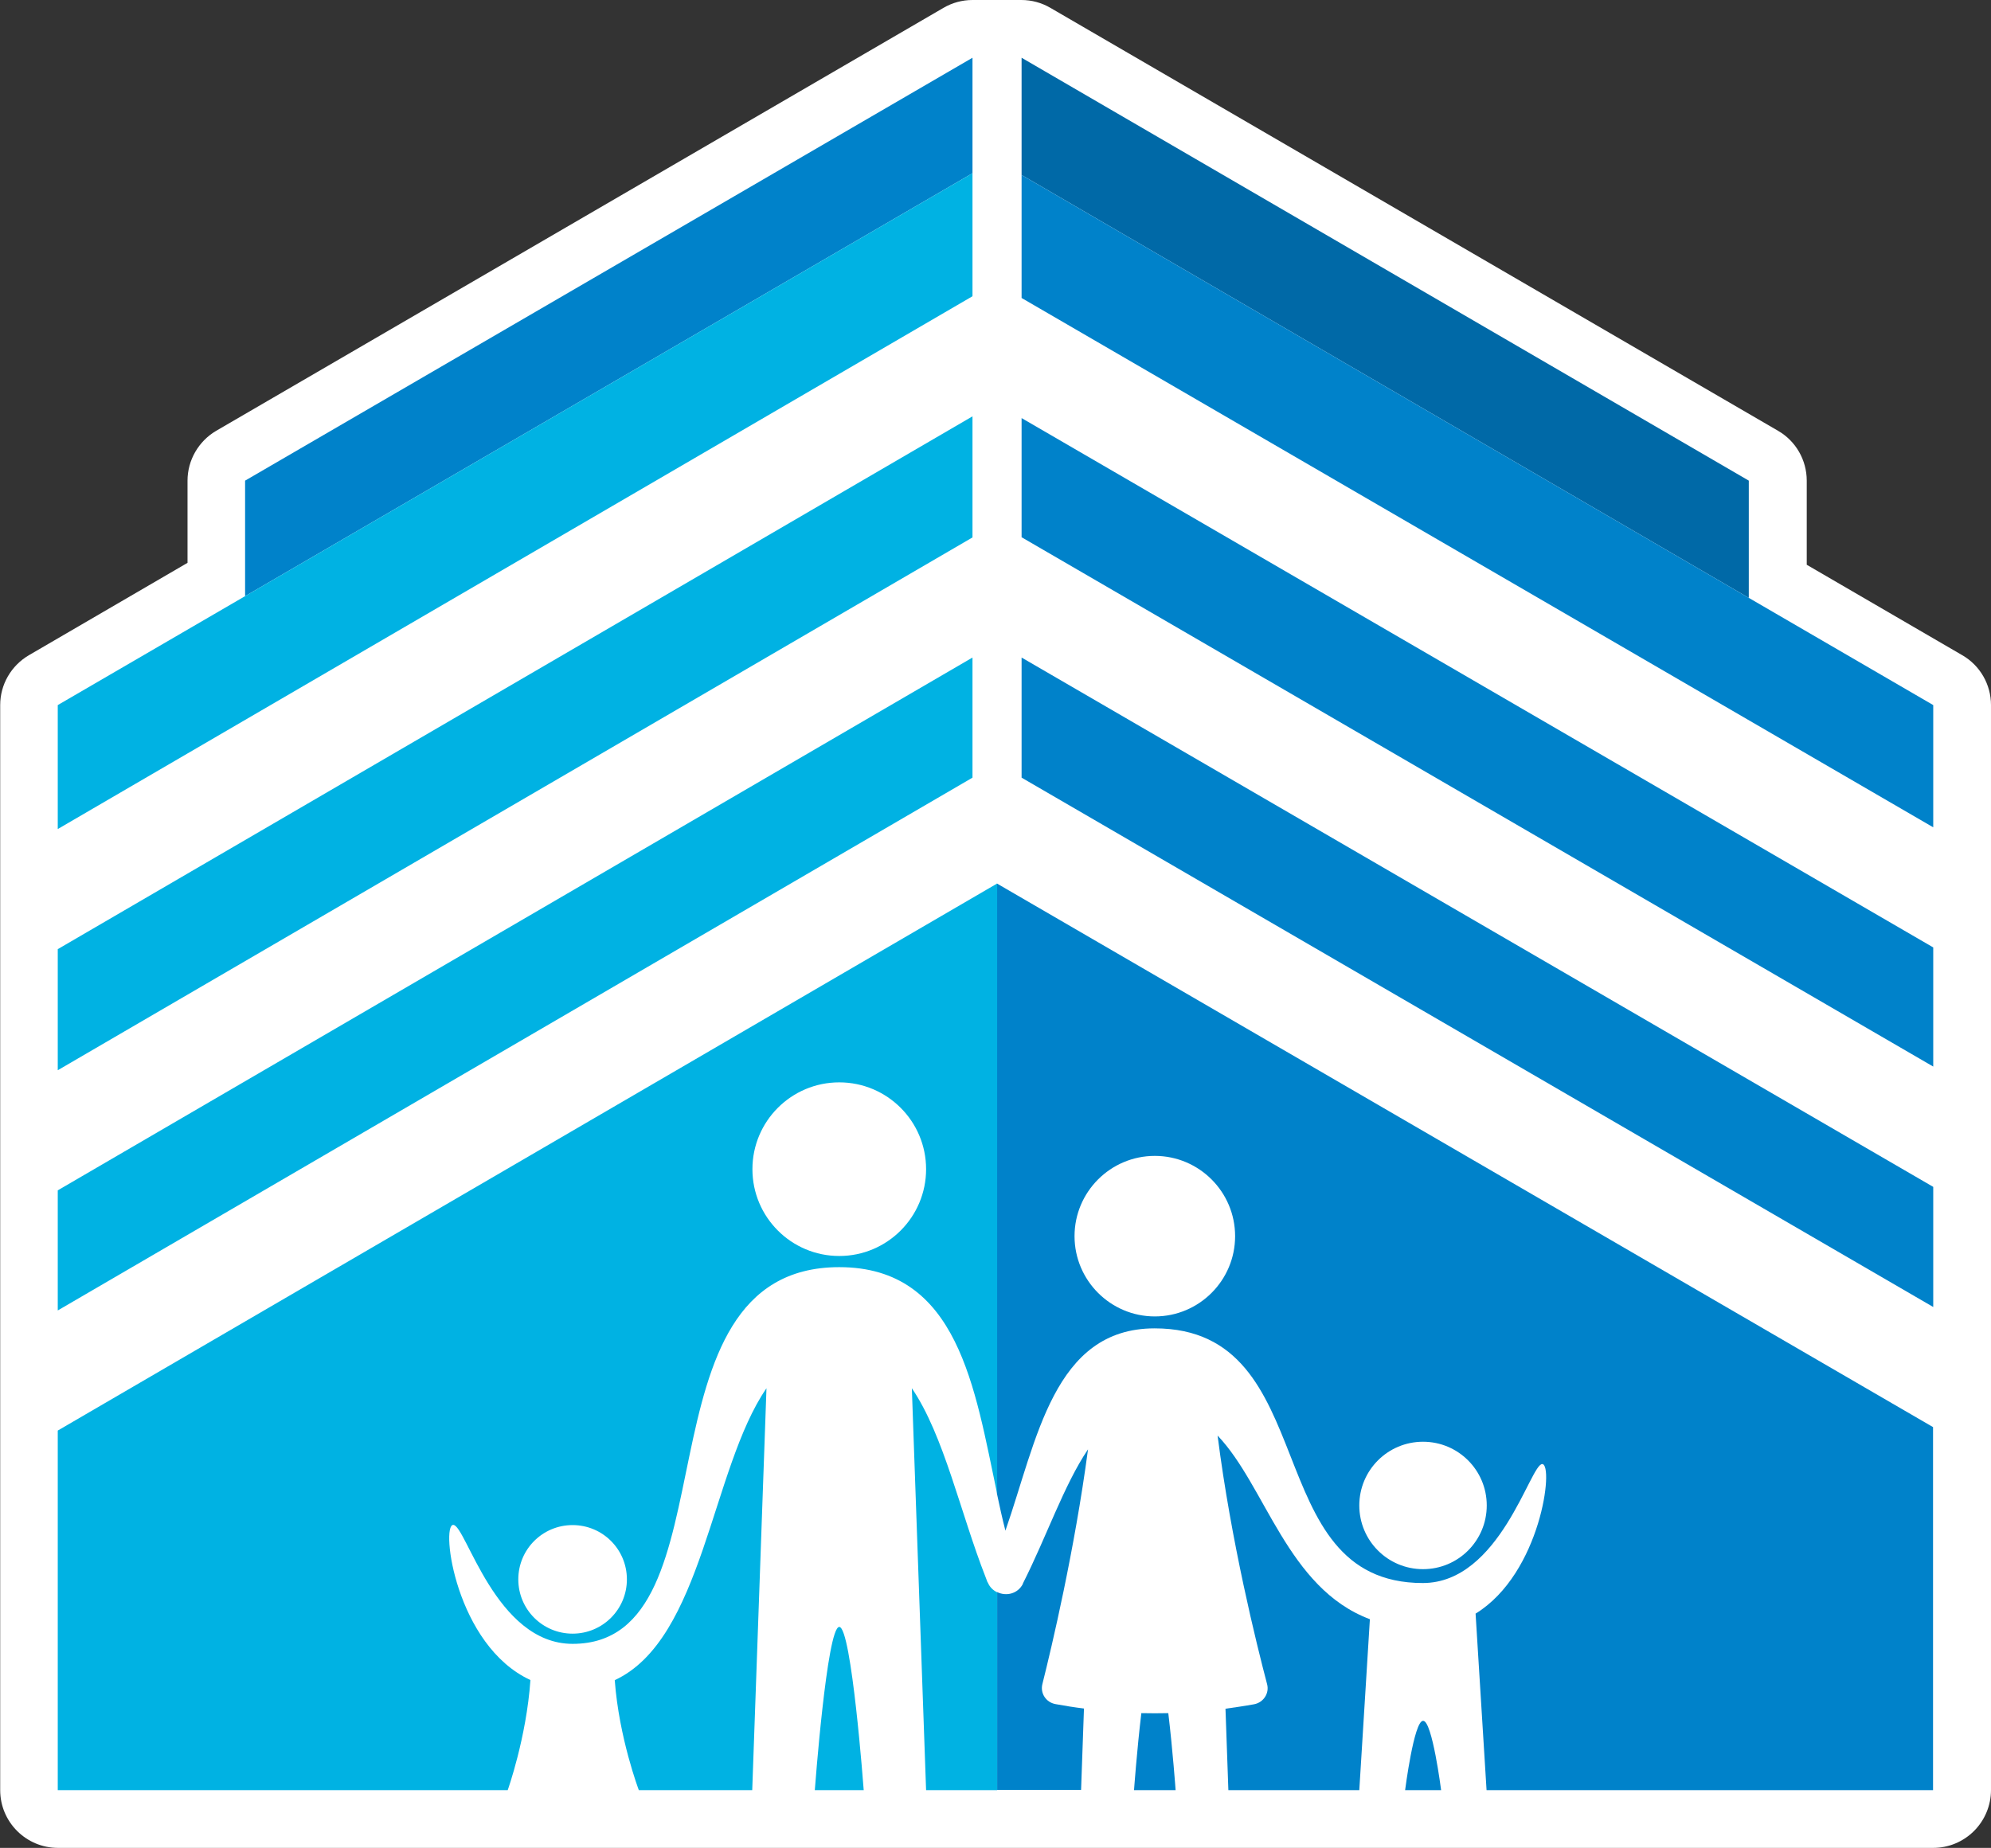
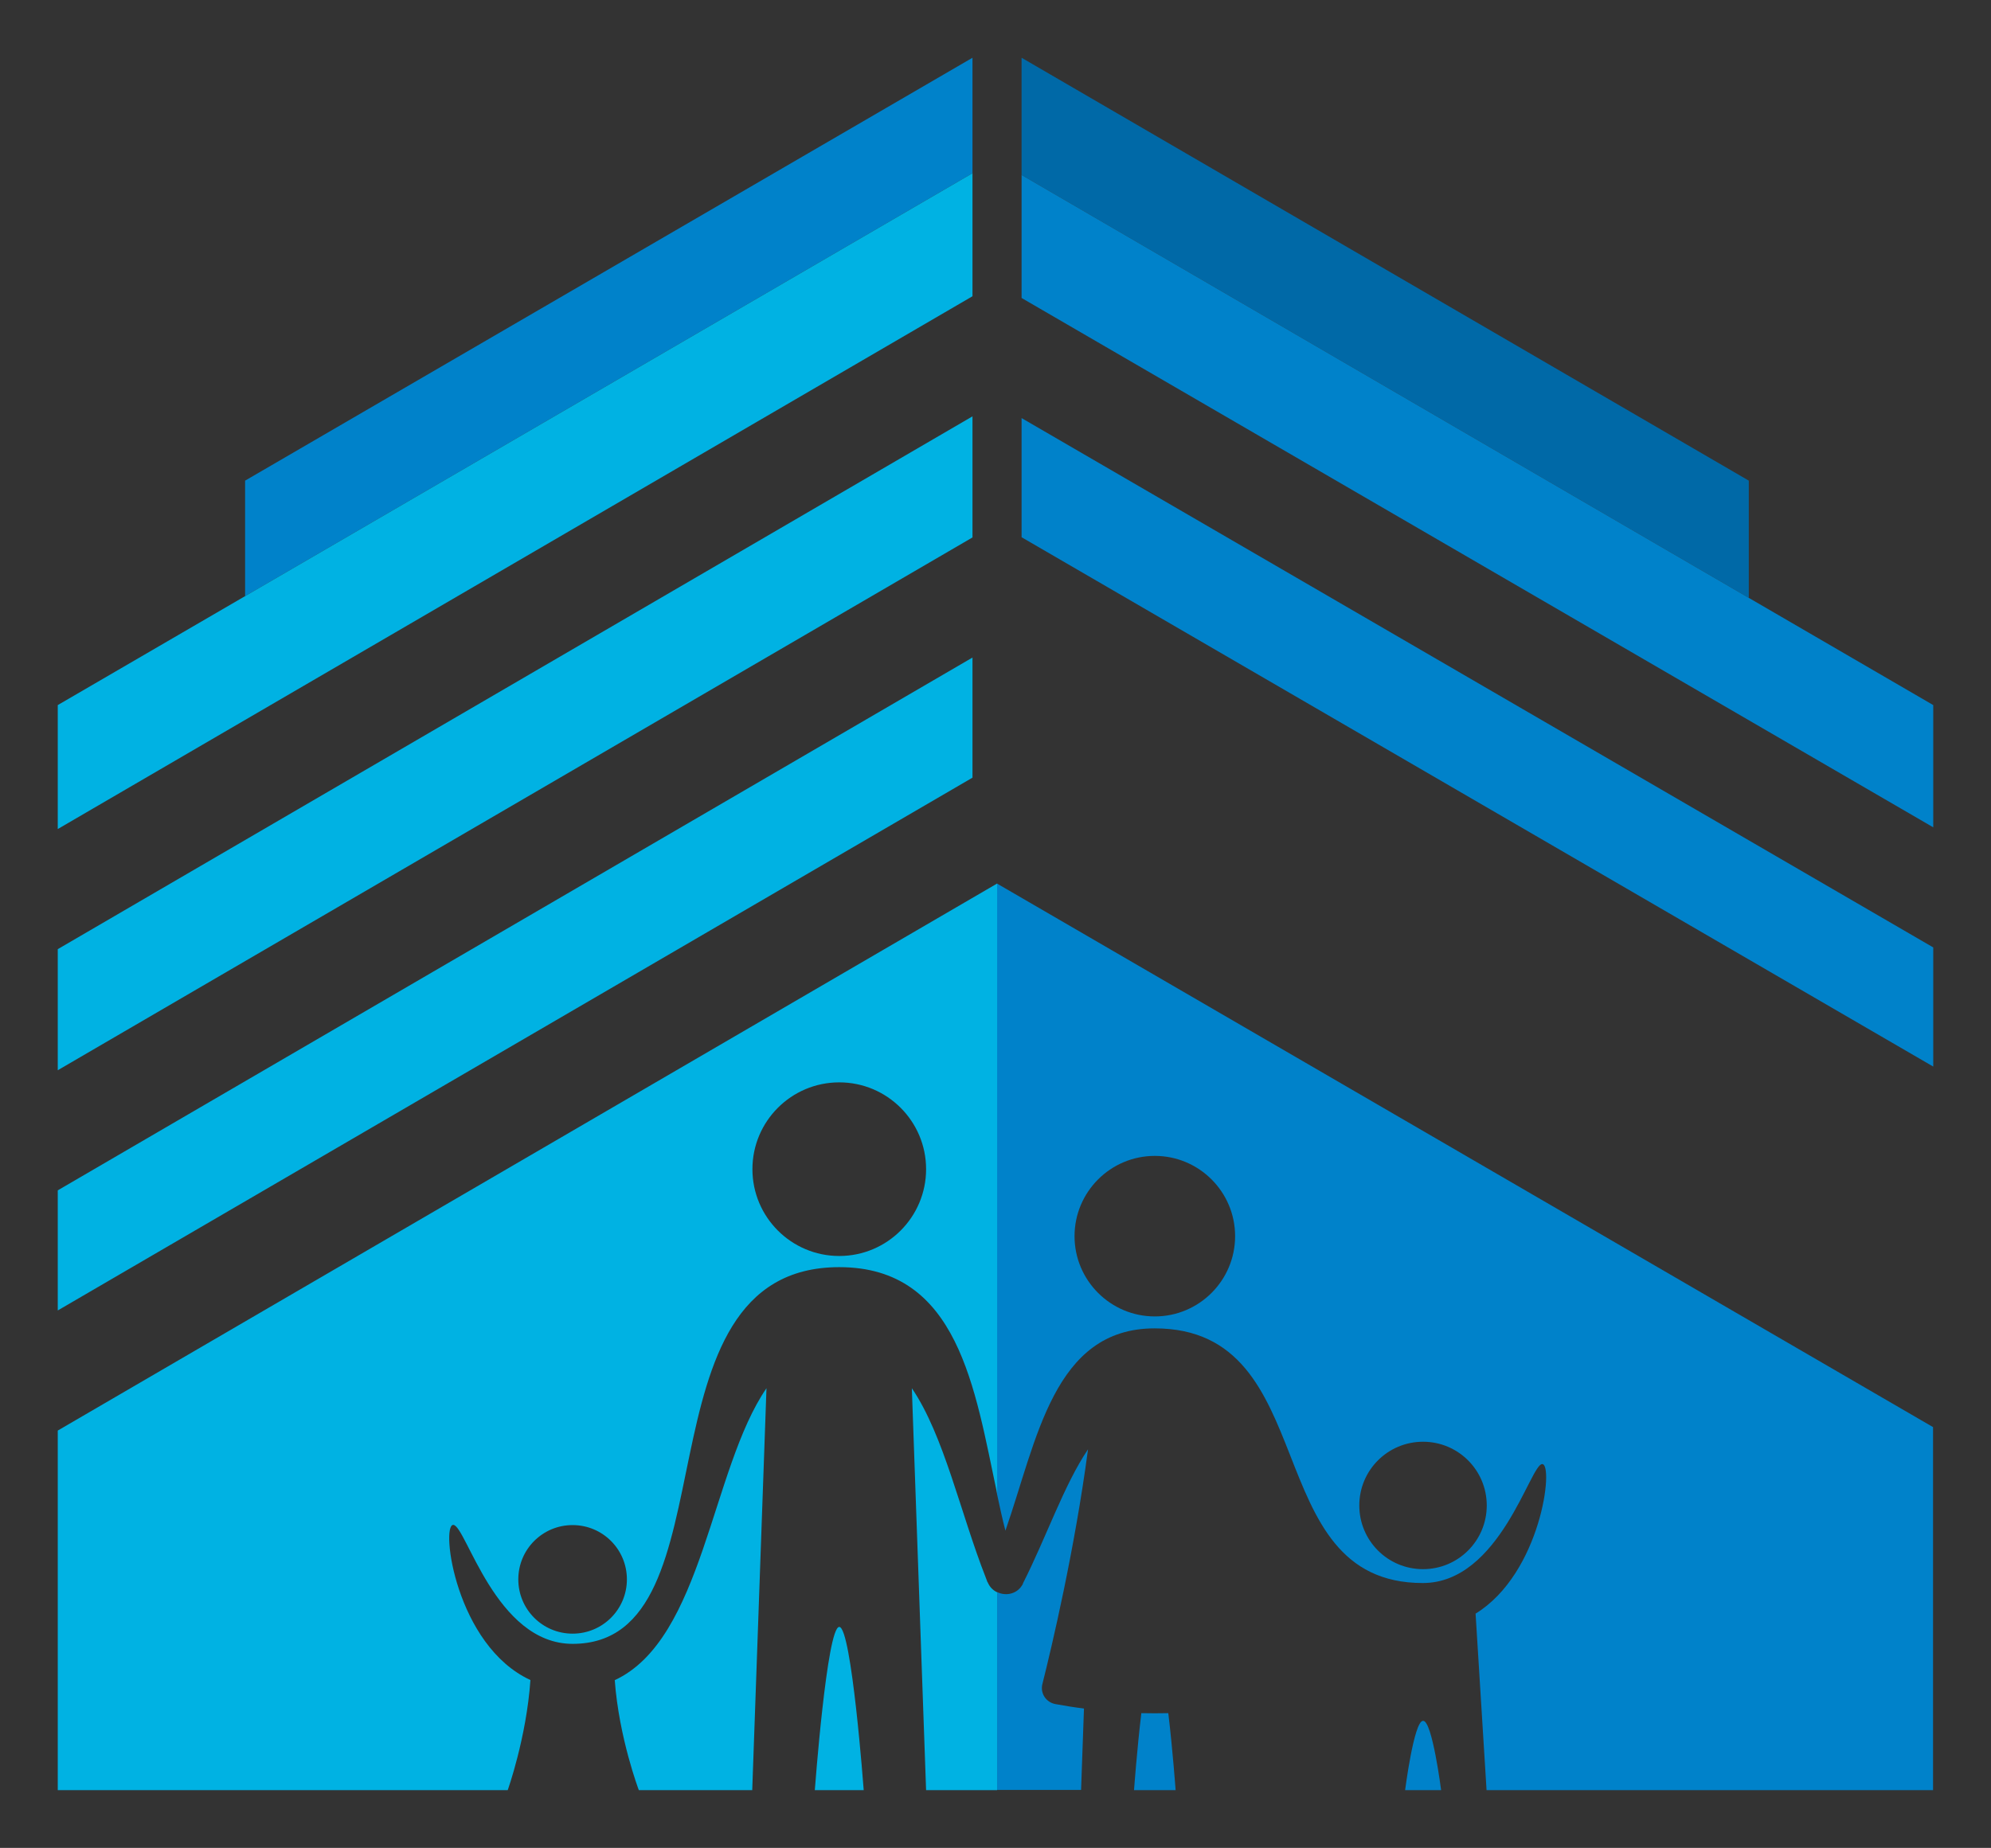
<svg xmlns="http://www.w3.org/2000/svg" id="Capa_2" data-name="Capa 2" viewBox="0 0 103.41 96">
  <rect x="0" y="0" width="103.41" height="96" fill="#333333" stroke="none" />
  <defs>
    <style>      .cls-1 {        fill: #00b2e3;      }      .cls-2 {        fill: #fff;      }      .cls-3 {        fill: #0082ca;      }      .cls-4 {        fill: #0069a7;      }    </style>
  </defs>
  <g id="Contenido">
-     <path class="cls-2" d="M103.41,36.63c0-1.07-.57-2.06-1.49-2.59l-8.08-4.7v-4.37c0-1.07-.57-2.06-1.49-2.59L54.56.41c-.46-.27-.98-.41-1.51-.41h-2.54c-.53,0-1.05.14-1.51.41L11.23,22.38c-.92.54-1.49,1.53-1.49,2.59v4.27l-8.24,4.8c-.92.54-1.49,1.52-1.49,2.59v56.37c0,1.66,1.35,3,3,3h97.4c.8,0,1.56-.32,2.12-.88.56-.56.88-1.33.88-2.12v-56.37Z" />
    <g>
      <path class="cls-3" d="M56.5,75.31c-1.24,1.84-2.15,4.54-3.37,6.95,0,0,0,.01,0,.02-.27.53-.88.66-1.34.43v10.28h4.36l.15-4.23c-.49-.06-.99-.14-1.48-.23-.49-.09-.8-.56-.68-1.04.49-1.95,1.67-6.94,2.37-12.19Z" />
-       <polygon class="cls-3" points="53.06 40.4 100.41 67.9 100.41 61.66 53.06 34.16 53.06 40.4" />
      <polygon class="cls-3" points="53.06 27.91 100.41 55.41 100.41 49.22 53.06 21.72 53.06 27.91" />
      <polygon class="cls-4" points="90.83 24.97 90.83 31.06 53.06 9.09 53.06 3 90.83 24.97" />
      <polygon class="cls-3" points="100.41 36.63 100.41 42.98 53.06 15.48 53.06 9.09 90.83 31.06 100.41 36.63" />
-       <path class="cls-3" d="M63.24,74.58c.7,5.51,2.03,10.86,2.57,12.91.13.48-.19.96-.68,1.05-.49.09-.99.16-1.48.23l.15,4.23h6.8l.55-8.88c-4.29-1.61-5.41-6.92-7.91-9.54Z" />
      <path class="cls-3" d="M51.78,45.9v31.7c.14.66.28,1.3.44,1.92,1.64-4.7,2.5-10.51,7.75-10.51,8.84,0,5.31,13.23,13.93,13.23,4.01,0,5.58-6.18,6.2-6.18s-.06,5.68-3.46,7.77l.57,9.17h23.19v-18.86l-48.62-28.24h0ZM73.91,74.9c1.83,0,3.31,1.48,3.31,3.31s-1.48,3.31-3.31,3.31-3.31-1.48-3.31-3.31,1.48-3.31,3.31-3.31ZM59.98,60.05c2.3,0,4.17,1.87,4.17,4.17s-1.87,4.17-4.17,4.17-4.17-1.87-4.17-4.17,1.87-4.17,4.17-4.17Z" />
      <path class="cls-3" d="M59.28,89c-.23,1.92-.38,4-.38,4h2.16s-.15-2.08-.38-4c-.46.01-.93.01-1.39,0Z" />
      <path class="cls-3" d="M73.91,89.4c-.47,0-.93,3.6-.93,3.6h1.87s-.46-3.6-.93-3.6Z" />
    </g>
    <g>
      <polygon class="cls-3" points="50.51 3 50.51 9 12.73 30.97 12.73 24.97 50.51 3" />
      <polygon class="cls-1" points="50.51 9 50.51 15.39 3 43.07 3 36.63 12.73 30.97 50.51 9" />
      <path class="cls-1" d="M3,68.08l47.51-27.68v-6.24L3,61.84v6.24ZM3,93h23.37s.97-2.71,1.18-5.72c-3.88-1.79-4.67-8.06-4.01-8.06s2.19,6.18,6.2,6.18c8.62,0,2.95-19.57,13.85-19.57,6.2,0,7.04,6.32,8.2,11.77v-31.7L3,74.32v18.68ZM3,55.6l47.51-27.68v-6.29L3,49.31v6.29ZM43.59,56.23c2.49,0,4.51,2.02,4.51,4.51s-2.02,4.51-4.51,4.51-4.51-2.02-4.51-4.51,2.02-4.51,4.51-4.51ZM29.74,79.23c1.56,0,2.82,1.26,2.82,2.82s-1.26,2.82-2.82,2.82-2.82-1.26-2.82-2.82,1.26-2.82,2.82-2.82Z" />
      <path class="cls-1" d="M31.93,87.29c.22,3,1.25,5.71,1.25,5.71h5.89l.74-20.88c-2.88,4.19-3.29,13.05-7.89,15.17Z" />
      <path class="cls-1" d="M43.59,84.52c-.64,0-1.27,8.48-1.27,8.48h2.54s-.63-8.48-1.27-8.48Z" />
      <path class="cls-1" d="M51.29,82.2c-.03-.08-.06-.16-.09-.24-1.32-3.36-2.17-7.39-3.84-9.84l.74,20.88h3.69v-10.28c-.21-.1-.39-.27-.49-.52Z" />
    </g>
  </g>
</svg>